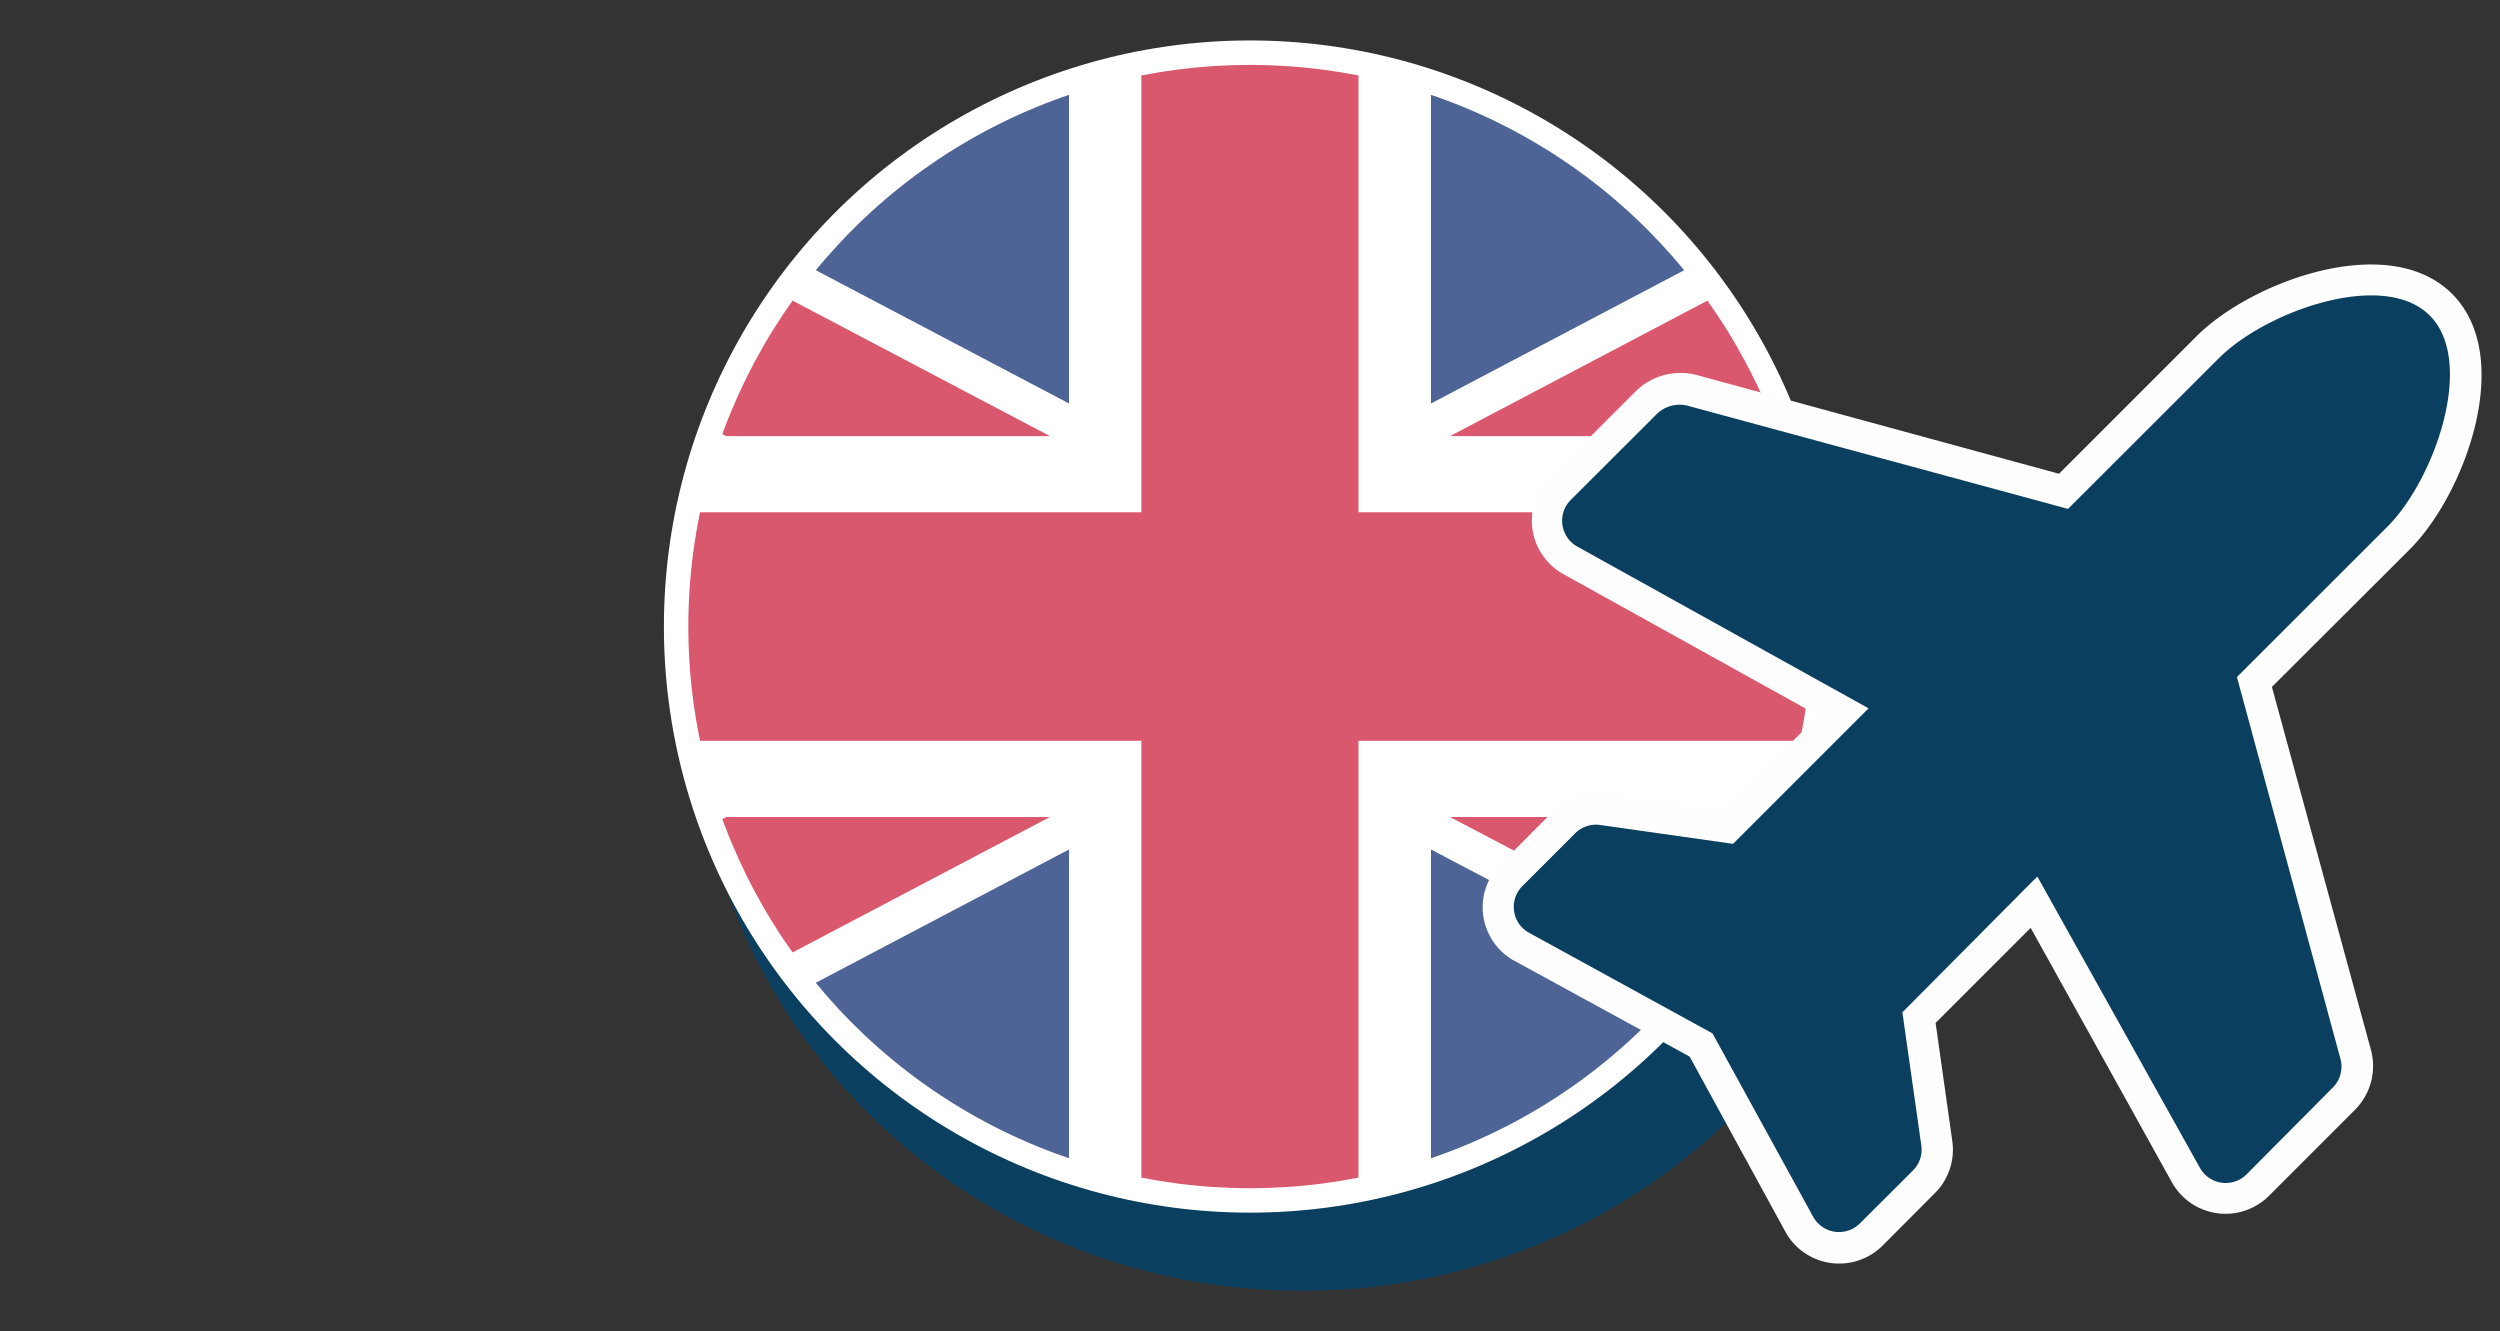
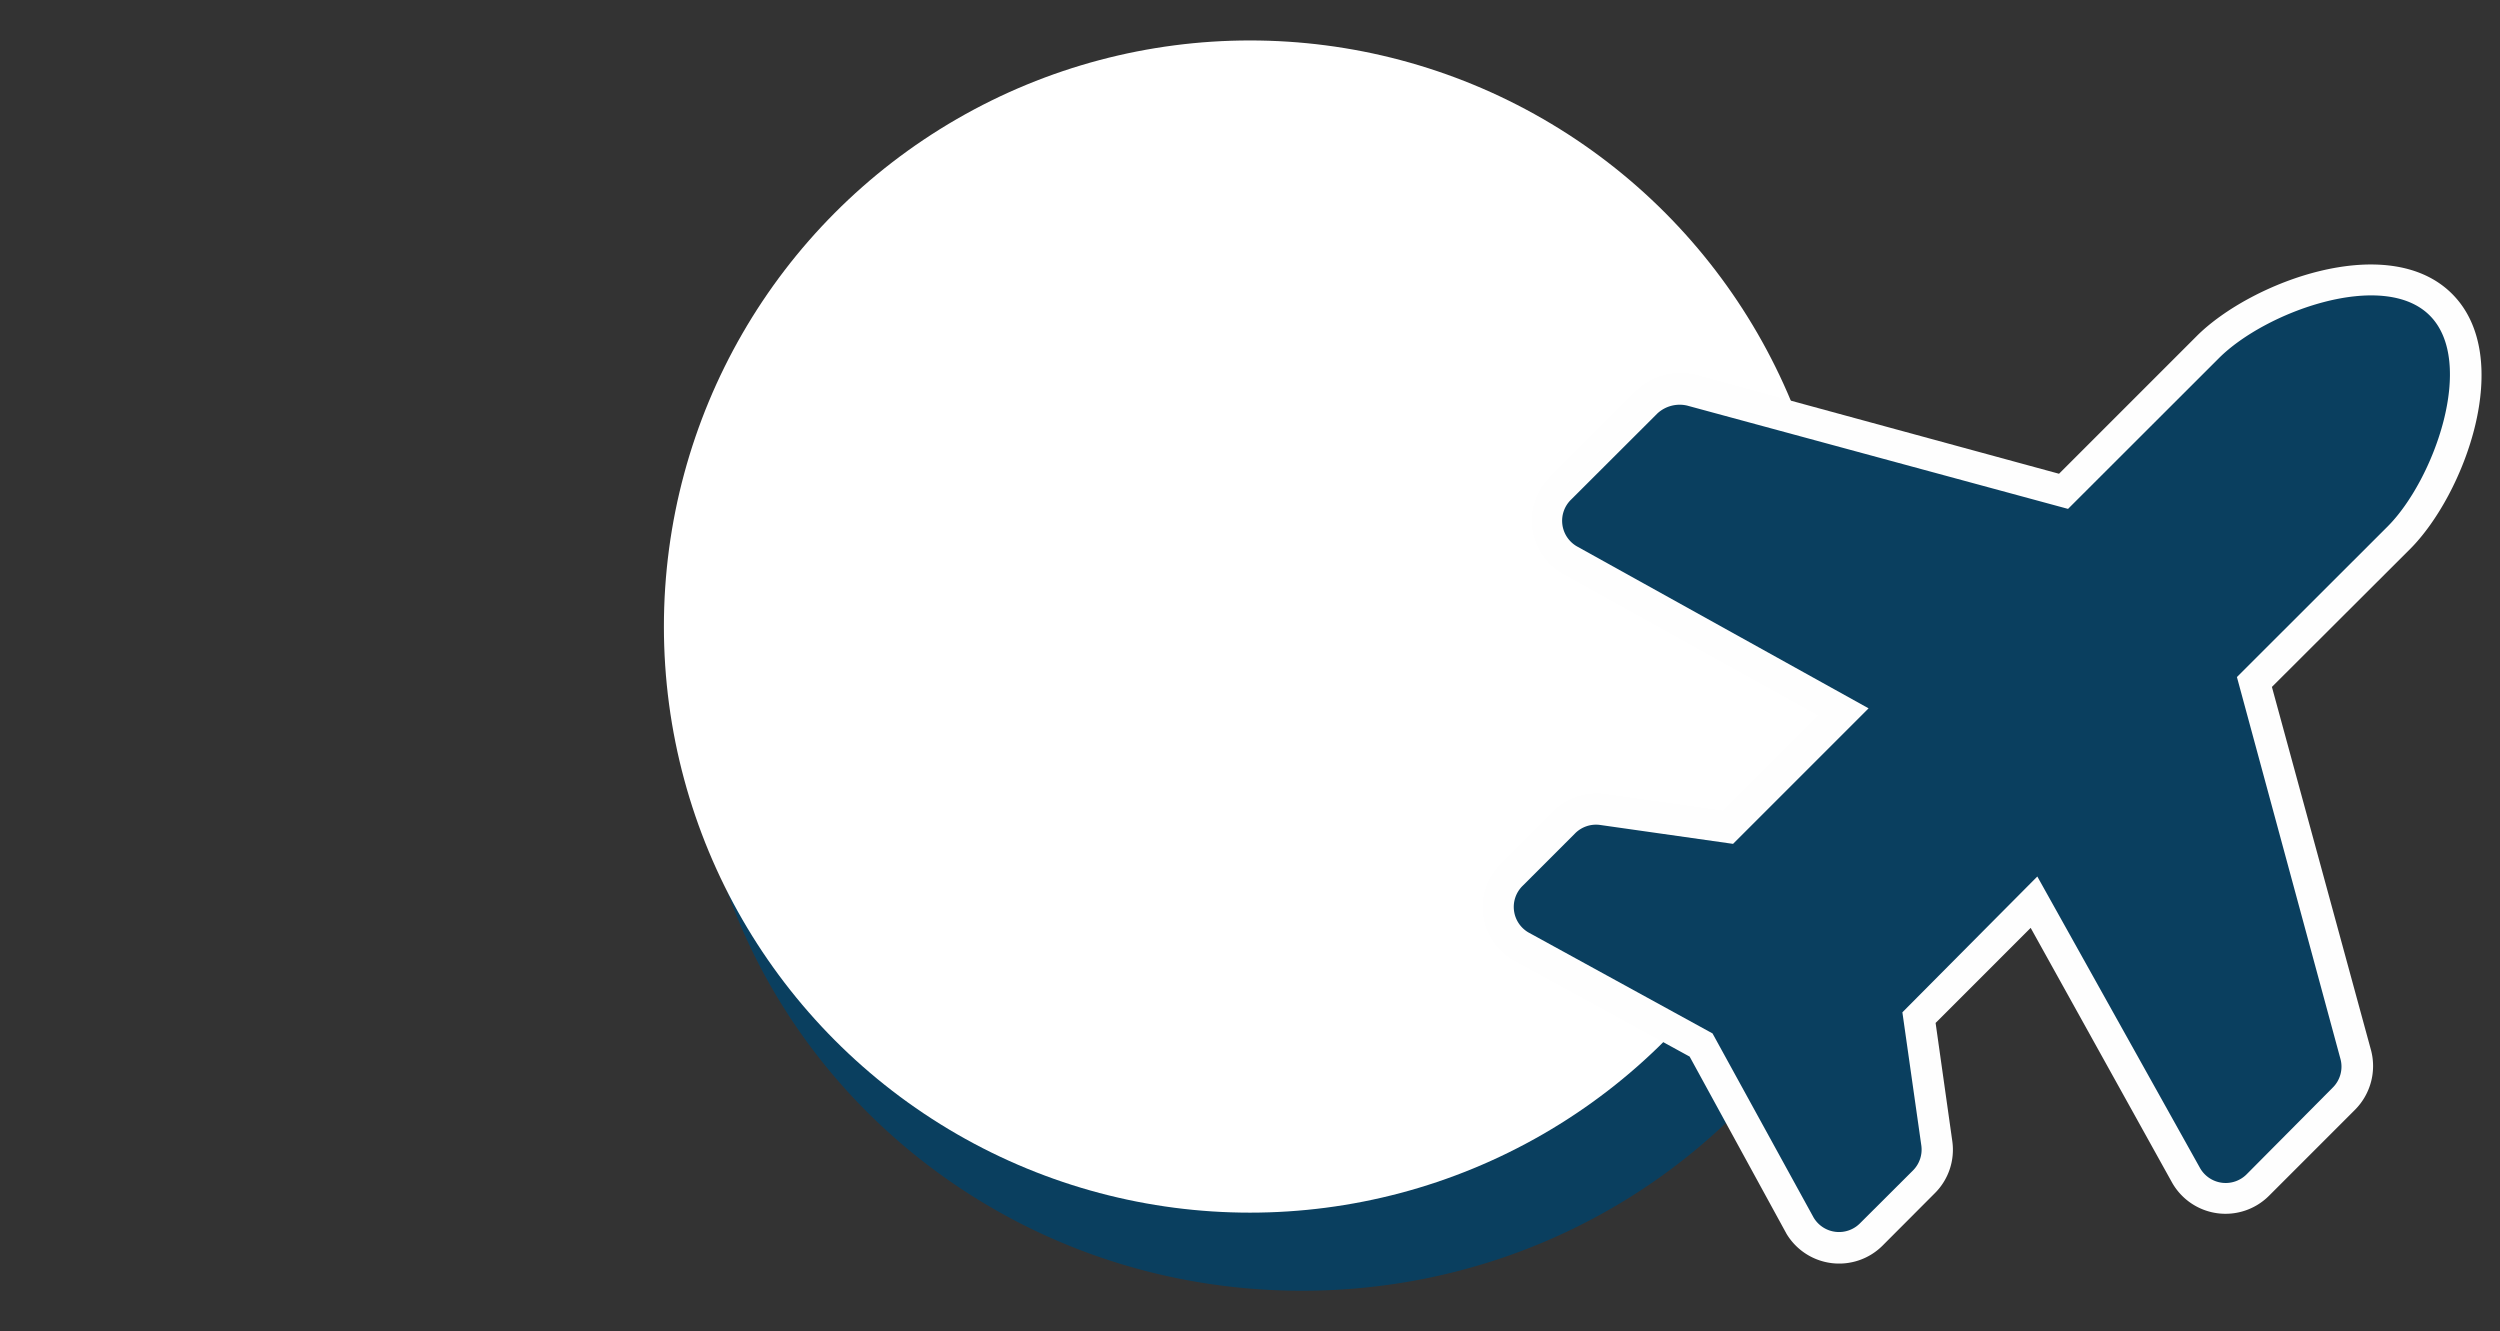
<svg xmlns="http://www.w3.org/2000/svg" viewBox="0 0 169.34 90.17">
  <rect x="0" y="0" width="169.34" height="90.17" fill="#333333" stroke="none" />
  <defs>
    <style>
            .cls-1,.cls-8{fill:none;}.cls-3{fill:#0a3f5f;}.cls-3,.cls-6,.cls-7,.cls-9{fill-rule:evenodd;}.cls-4{fill:#fff;}.cls-5{clip-path:url(#clip-path);}.cls-6{fill:#4E6496;}.cls-7{fill:#D9586D;}.cls-8{stroke:#fff;stroke-miterlimit:22.93;stroke-width:0.57px;}.cls-9{fill:#fefefe;}
        </style>
    <clipPath id="clip-path">
-       <circle class="cls-1" cx="84.67" cy="42.44" r="38.33" />
-     </clipPath>
+       </clipPath>
  </defs>
  <title>flag_GB</title>
  <g id="Ebene_2" data-name="Ebene 2">
    <g id="Ebene_1-2" data-name="Ebene 1">
-       <path class="cls-3" d="M88.19,87.43c22.77,0,41.22-18,41.22-40.25a41.18,41.18,0,0,0-.28-4.74H63.32V15.08A39.9,39.9,0,0,0,47,47.18C47,69.41,65.42,87.43,88.19,87.43Z" />
+       <path class="cls-3" d="M88.19,87.43c22.77,0,41.22-18,41.22-40.25a41.18,41.18,0,0,0-.28-4.74H63.32A39.9,39.9,0,0,0,47,47.18C47,69.41,65.42,87.43,88.19,87.43Z" />
      <circle class="cls-4" cx="84.67" cy="42.44" r="39.7" />
      <g class="cls-5">
        <rect class="cls-4" x="11.13" y="3.73" width="147.08" height="77.41" />
-         <polygon class="cls-6" points="125.63 29.54 158.21 29.54 158.21 12.39 125.63 29.54" />
        <polygon class="cls-6" points="141.77 3.73 96.93 3.73 96.93 27.33 141.77 3.73" />
-         <polygon class="cls-7" points="92.02 34.7 92.02 3.73 77.31 3.73 77.31 34.7 11.13 34.7 11.13 50.18 77.31 50.18 77.31 81.14 92.02 81.14 92.02 50.18 158.21 50.18 158.21 34.7 92.02 34.7" />
-         <polygon class="cls-7" points="71.12 29.54 22.09 3.73 11.13 3.73 11.13 3.73 11.13 9.5 49.19 29.54 71.12 29.54" />
        <polygon class="cls-7" points="120.15 29.54 158.21 9.5 158.21 3.73 158.21 3.73 147.25 3.73 98.22 29.54 120.15 29.54" />
        <polygon class="cls-7" points="120.15 55.34 98.22 55.34 147.25 81.14 158.21 81.14 158.21 75.37 120.15 55.34" />
        <polygon class="cls-7" points="49.19 55.34 11.13 75.37 11.13 81.14 22.09 81.14 71.12 55.34 49.19 55.34" />
        <polygon class="cls-6" points="72.41 27.33 72.41 3.73 27.57 3.73 72.41 27.33" />
        <polygon class="cls-6" points="11.13 12.39 11.13 29.54 43.71 29.54 11.13 12.39" />
        <polygon class="cls-6" points="43.71 55.34 11.13 55.34 11.13 72.49 43.71 55.34" />
        <polygon class="cls-6" points="27.57 81.14 72.41 81.14 72.41 57.54 27.57 81.14" />
        <polygon class="cls-6" points="96.93 57.54 96.93 81.14 141.77 81.14 96.93 57.54" />
-         <polygon class="cls-6" points="158.21 72.49 158.21 55.34 125.63 55.34 158.21 72.49" />
      </g>
      <circle class="cls-8" cx="84.67" cy="42.44" r="38.33" />
      <path class="cls-9" d="M153.89,46.53l6.72,24.63a4.2,4.2,0,0,1-1.08,4L153.69,81a4.16,4.16,0,0,1-6.57-.91l-9.57-17.24-6.44,6.44,1.13,8a4.15,4.15,0,0,1-1.17,3.52l-3.56,3.57a4.16,4.16,0,0,1-6.5-.81l0,0-6.56-12-12-6.56,0,0a4.14,4.14,0,0,1-.8-6.49l3.56-3.57a4.21,4.21,0,0,1,3.52-1.17l8,1.13,6.43-6.44-17.24-9.57A4.15,4.15,0,0,1,105,32.3l5.85-5.85a4.35,4.35,0,0,1,4-1.07l24.62,6.71,9.33-9.33c3.69-3.68,13-7.16,17.3-2.85s.83,13.6-2.86,17.29Z" />
      <path class="cls-3" d="M150.29,24.27l-10.21,10.2-25.81-7a2.23,2.23,0,0,0-2,.53h0l-5.85,5.84a2,2,0,0,0,.45,3.2l19.7,10.94-9.18,9.18-9-1.28a2,2,0,0,0-1.71.58L103.14,60a2,2,0,0,0,.39,3.16L116,70l6.84,12.46a2,2,0,0,0,3.16.39l3.57-3.56a2,2,0,0,0,.57-1.72l-1.28-9L138,59.37,149,79.08a2,2,0,0,0,3.2.44L158,73.68a2,2,0,0,0,.52-2l-7-25.82,10.21-10.2c3.15-3.16,6-11.14,2.85-14.29S153.44,21.11,150.29,24.27Z" />
    </g>
  </g>
</svg>